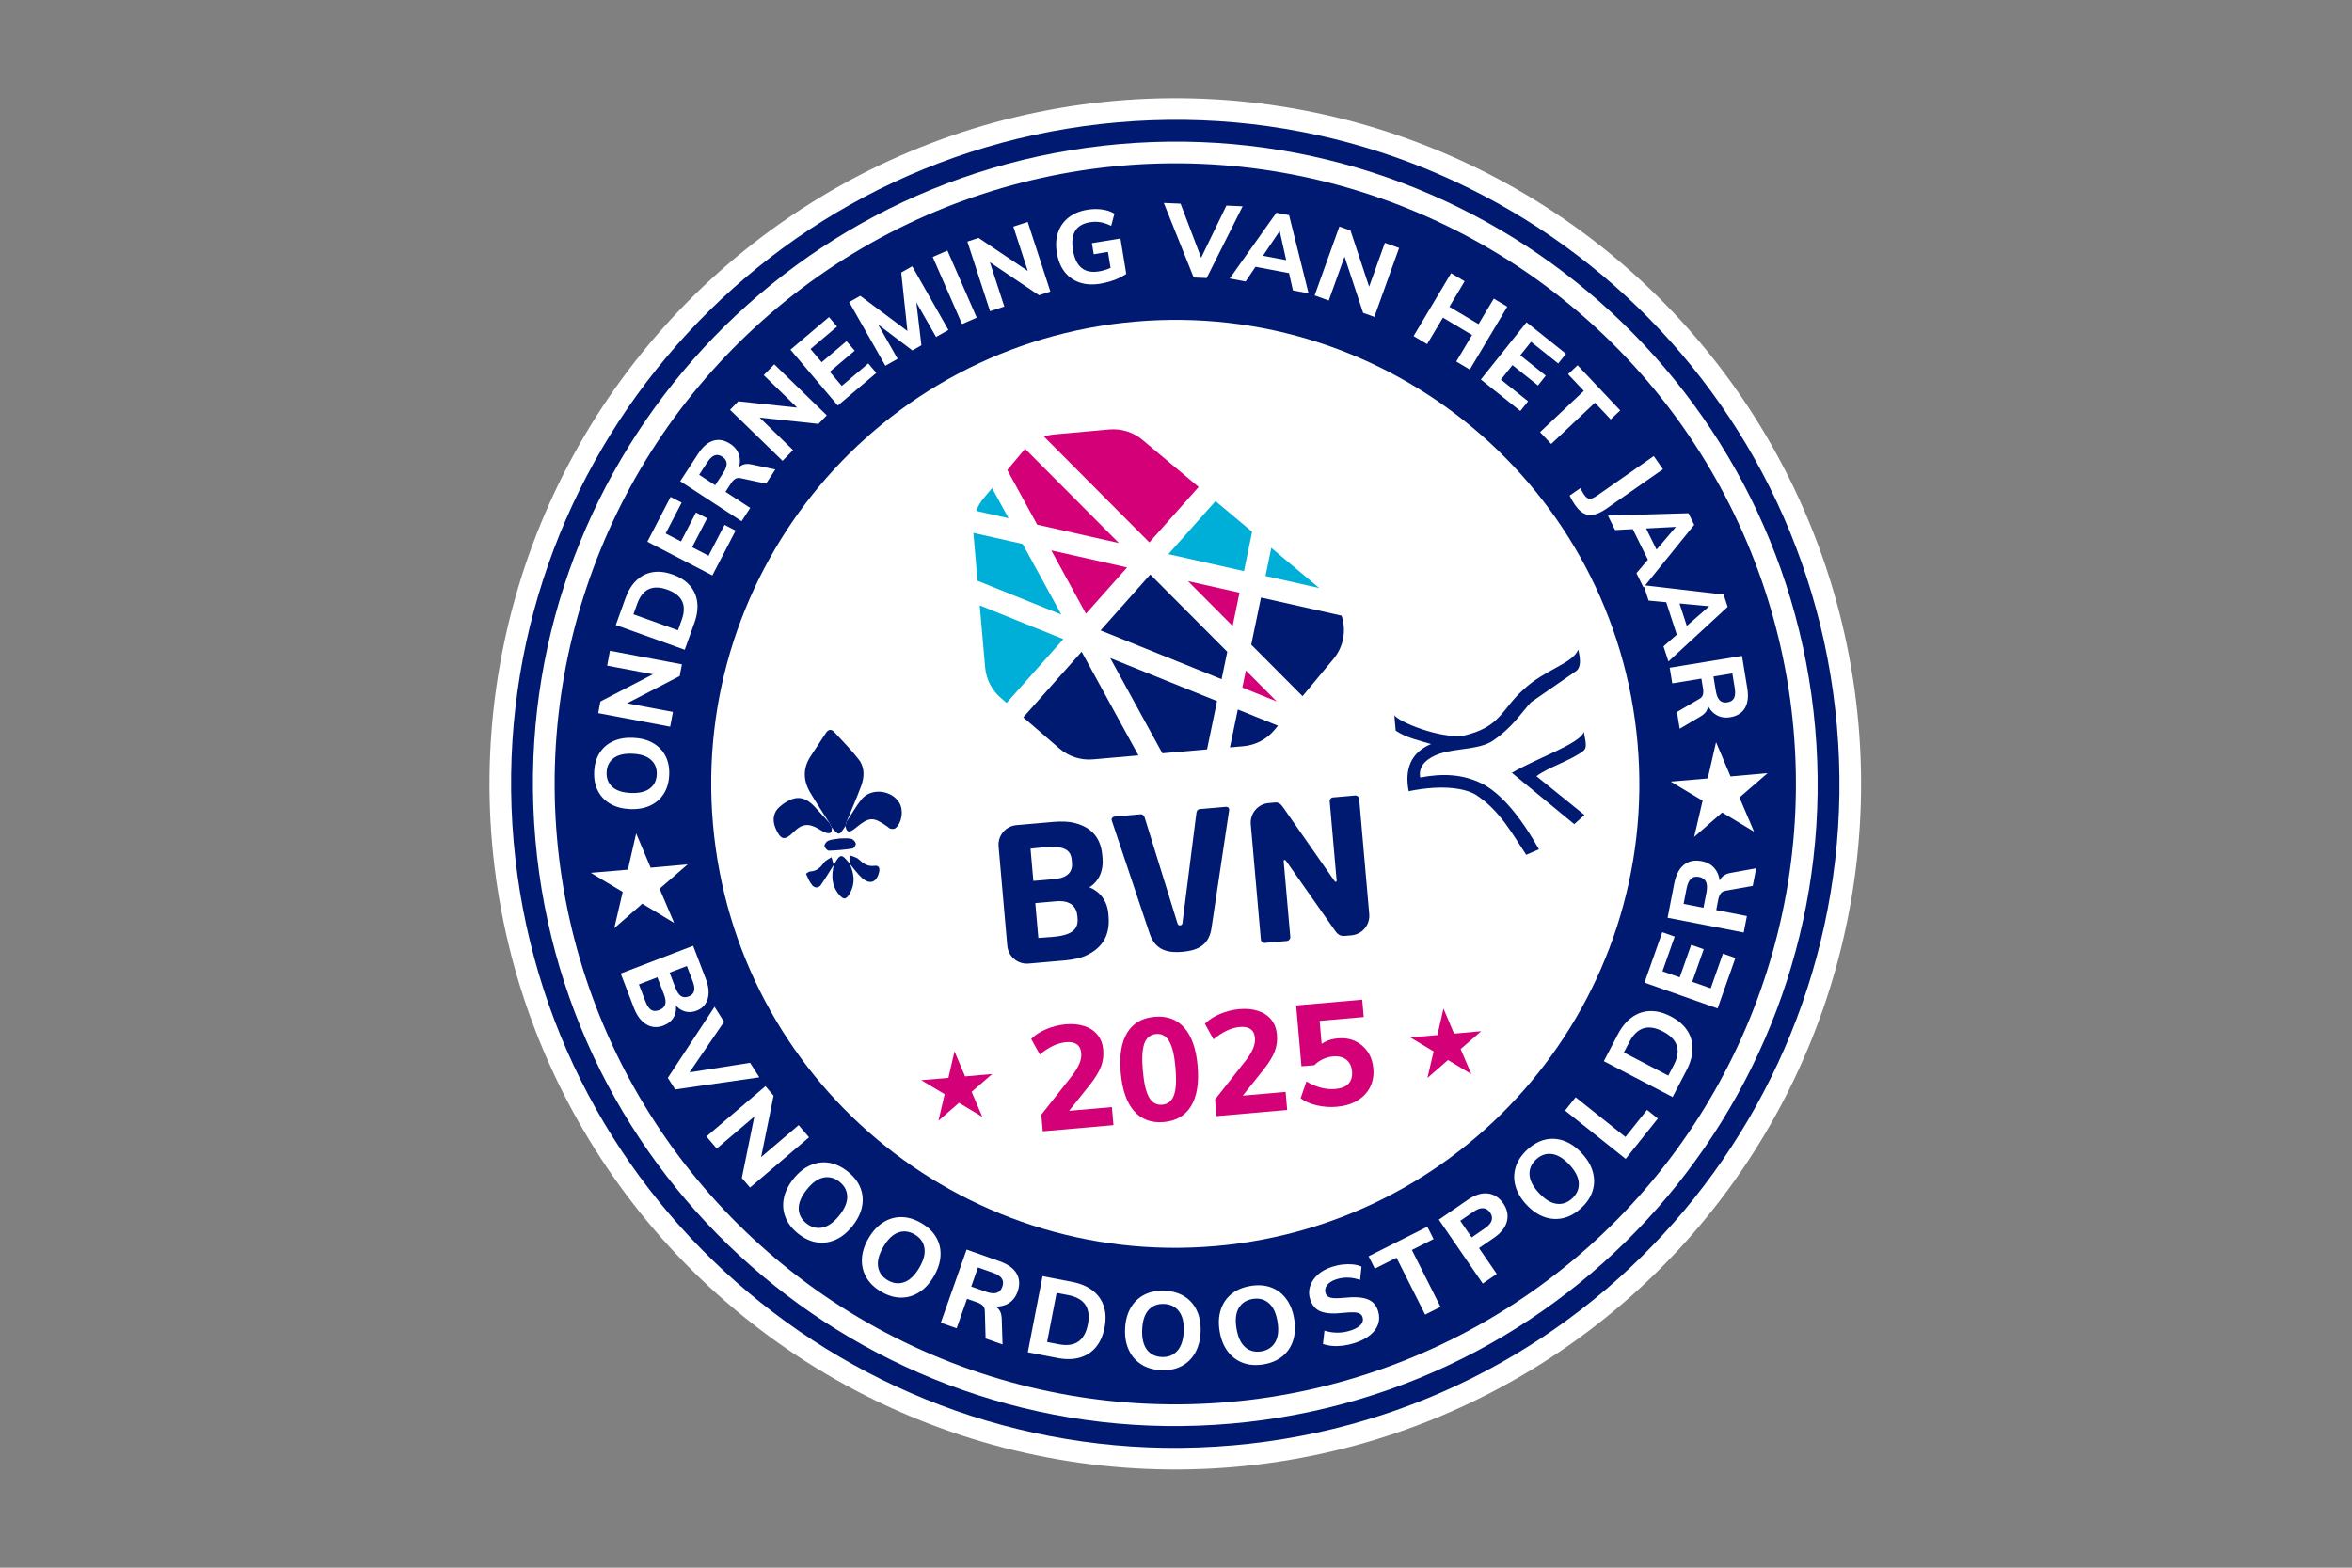
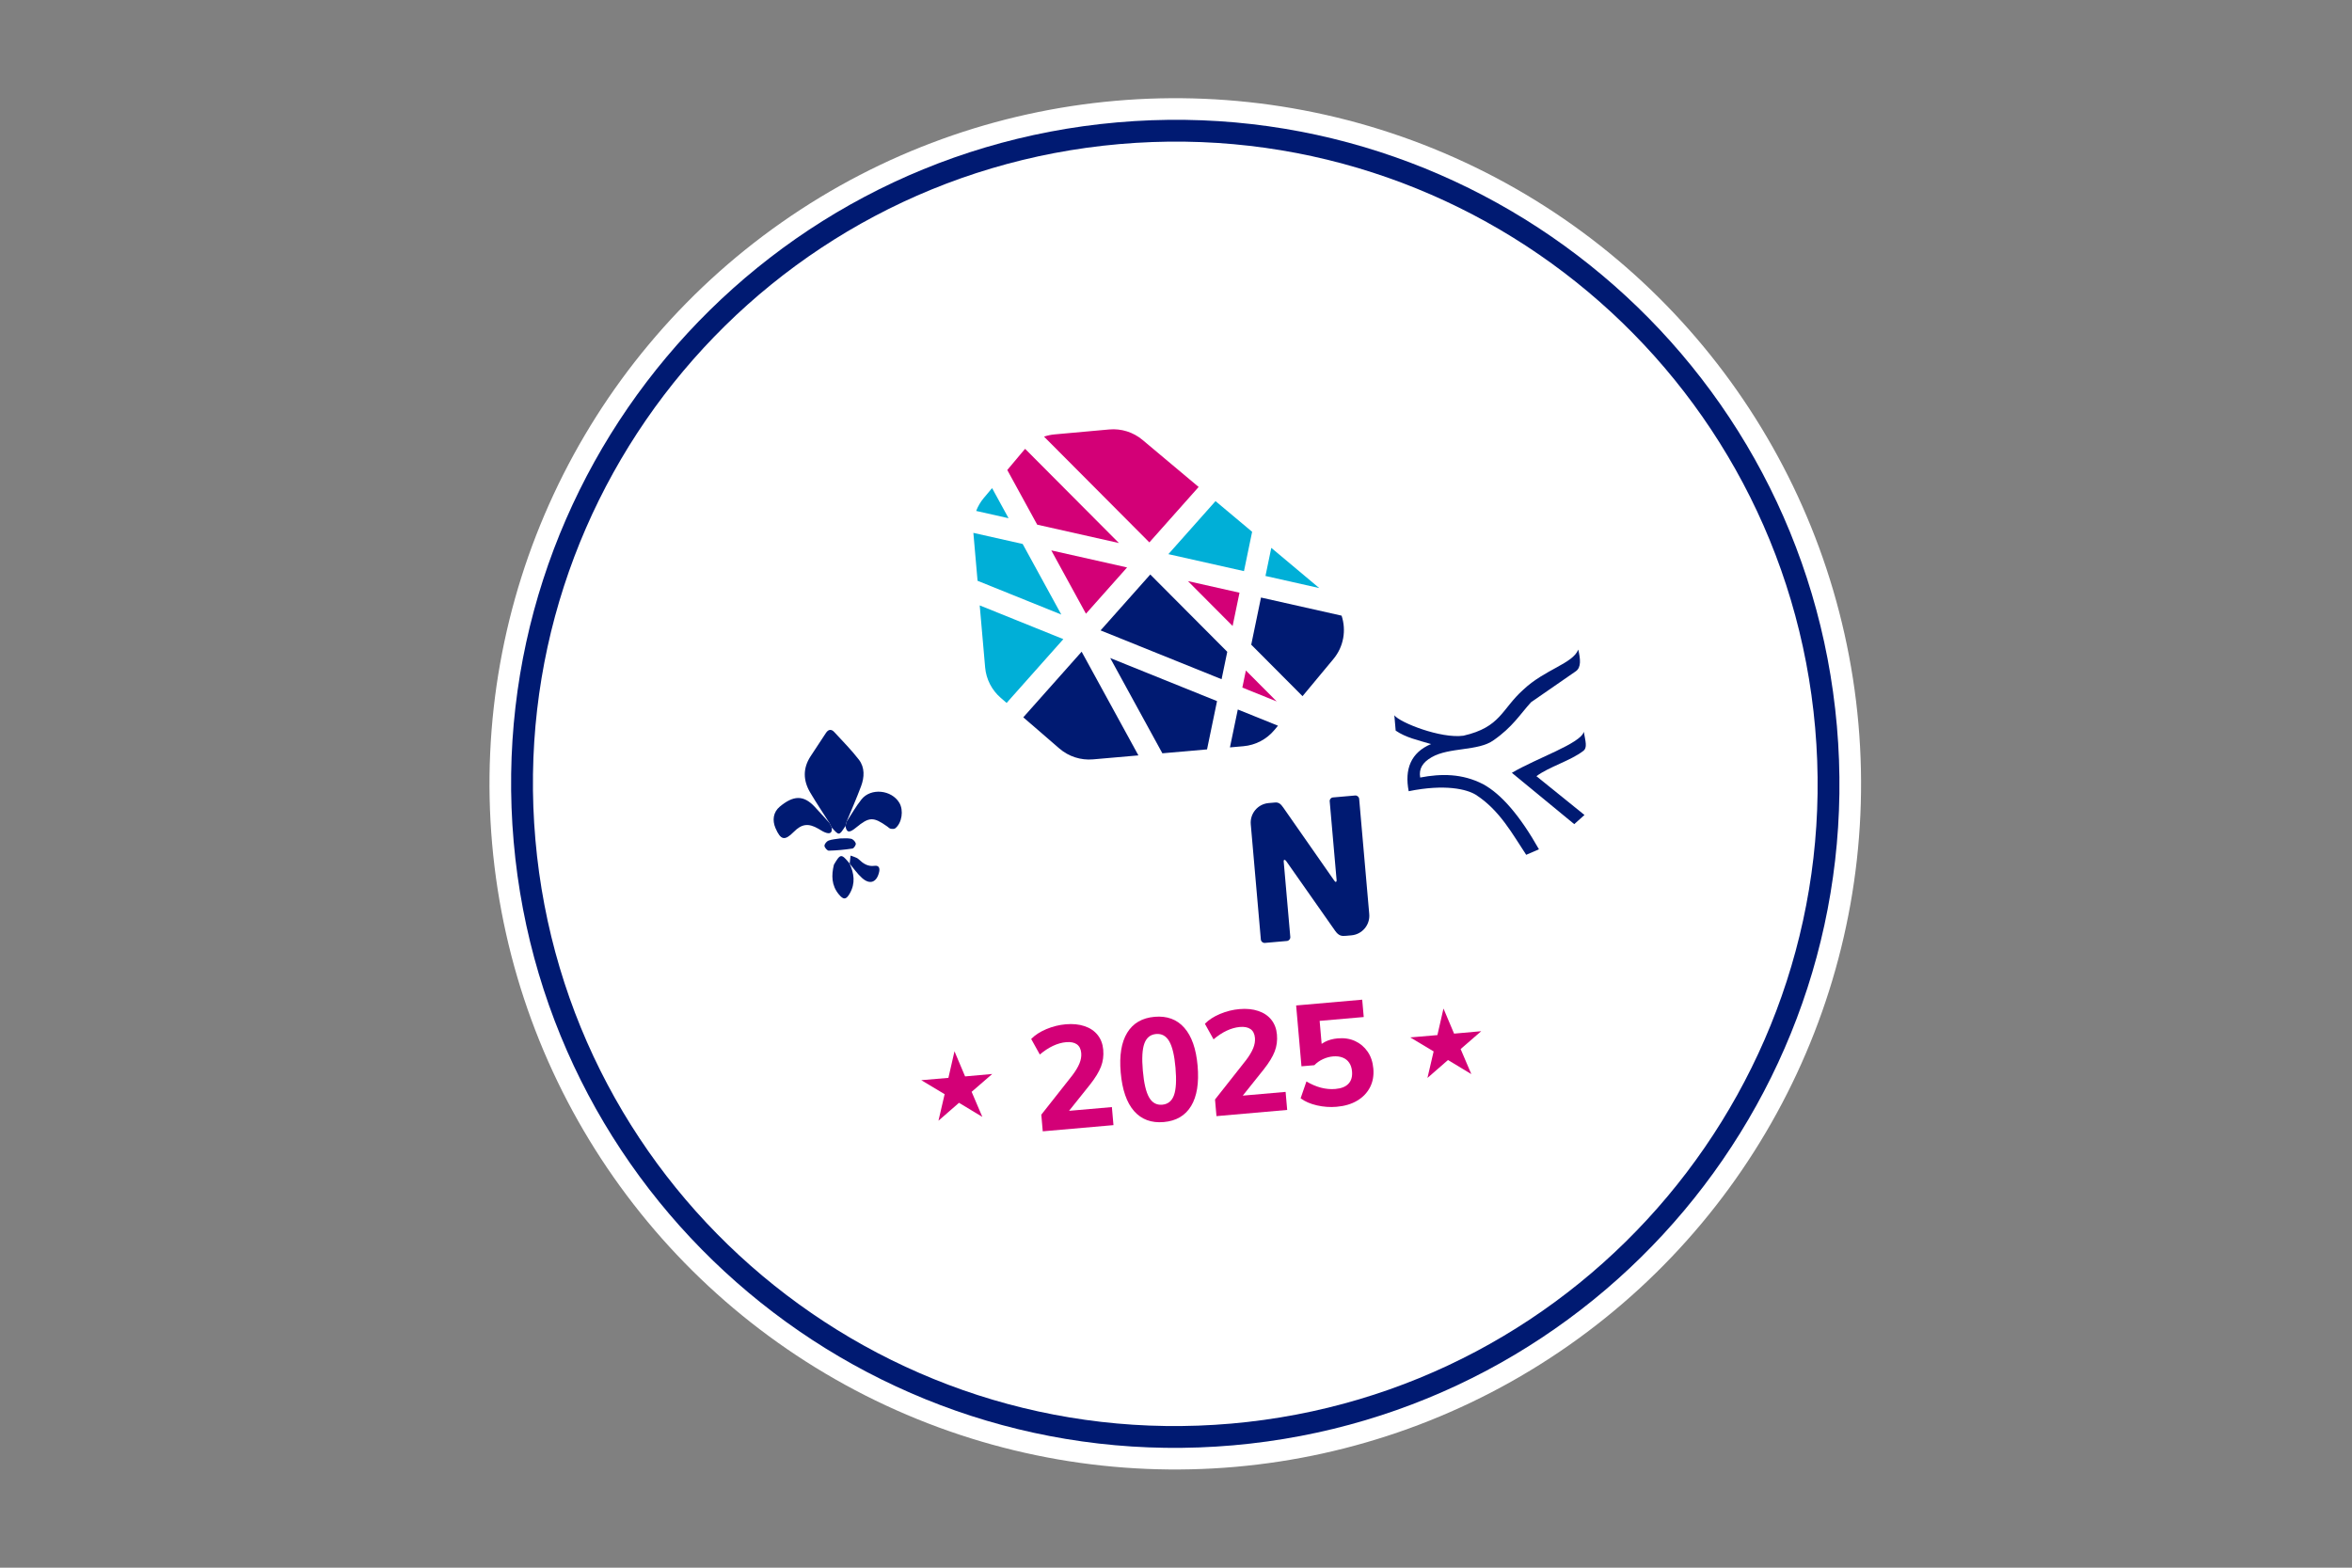
<svg xmlns="http://www.w3.org/2000/svg" xml:space="preserve" width="600px" height="400px" version="1.1" style="shape-rendering:geometricPrecision; text-rendering:geometricPrecision; image-rendering:optimizeQuality; fill-rule:evenodd; clip-rule:evenodd" viewBox="0 0 600 400">
  <rect x="0" y="0" width="600" height="400" fill="#808080" stroke="none" />
  <defs>
    <style type="text/css">
   
    .fil0 {fill:none;fill-rule:nonzero}
    .fil2 {fill:#001A72;fill-rule:nonzero}
    .fil5 {fill:#00AFD7;fill-rule:nonzero}
    .fil4 {fill:#D30077;fill-rule:nonzero}
    .fil1 {fill:white;fill-rule:nonzero}
    .fil3 {fill:white;fill-rule:nonzero}
   
  </style>
  </defs>
  <g id="Laag_x0020_1">
    <rect class="fil0" width="600" height="400" />
    <g id="_1675861048576">
      <g>
        <circle class="fil1" transform="matrix(1.537 -0.135 0.135 1.537 299.817 200)" r="113.386" />
        <path class="fil2" d="M285.051 31.222c93.213,-8.155 175.389,60.798 183.544,154.012 8.155,93.214 -60.798,175.389 -154.012,183.545 -93.214,8.155 -175.389,-60.799 -183.545,-154.013 -8.155,-93.213 60.799,-175.389 154.013,-183.544z" />
        <path class="fil3" d="M285.536 36.766c90.151,-7.887 169.627,58.802 177.515,148.953 7.887,90.152 -58.801,169.627 -148.953,177.515 -90.152,7.887 -169.627,-58.801 -177.515,-148.953 -7.887,-90.151 58.801,-169.627 148.953,-177.515z" />
-         <circle class="fil2" transform="matrix(1.391 -0.122 0.122 1.391 299.817 200)" r="113.386" />
        <path class="fil3" d="M289.499 82.069c65.132,-5.699 122.551,42.482 128.249,107.613 5.699,65.132 -42.482,122.551 -107.613,128.249 -65.132,5.699 -122.551,-42.481 -128.249,-107.613 -5.699,-65.132 42.481,-122.551 107.613,-128.249z" />
        <path class="fil4" d="M266.009 288.66l-0.37 -4.241 7.932 -10.062c0.821,-1.087 1.42,-2.087 1.797,-3.001 0.376,-0.913 0.531,-1.796 0.457,-2.66 -0.093,-1.031 -0.47,-1.778 -1.124,-2.241 -0.66,-0.463 -1.568,-0.642 -2.729,-0.543 -1.105,0.099 -2.222,0.414 -3.352,0.944 -1.129,0.531 -2.253,1.272 -3.358,2.21l-2.204 -3.969c0.976,-1.006 2.266,-1.84 3.865,-2.513 1.605,-0.672 3.253,-1.086 4.951,-1.234 1.796,-0.155 3.395,0 4.796,0.475 1.408,0.469 2.519,1.223 3.34,2.253 0.821,1.031 1.296,2.284 1.426,3.76 0.136,1.549 -0.055,2.988 -0.574,4.321 -0.512,1.333 -1.438,2.852 -2.778,4.556l-6.834 8.55 -0.883 -1.63 13.279 -1.16 0.401 4.605 -18.038 1.58z" />
        <path id="_1" class="fil4" d="M296.883 286.294c-3.173,0.278 -5.698,-0.66 -7.587,-2.809 -1.882,-2.154 -3.019,-5.432 -3.401,-9.834 -0.383,-4.327 0.173,-7.704 1.654,-10.142 1.488,-2.433 3.816,-3.79 6.989,-4.069 3.167,-0.277 5.697,0.655 7.58,2.797 1.883,2.136 3.019,5.371 3.396,9.698 0.382,4.377 -0.167,7.797 -1.649,10.254 -1.481,2.457 -3.809,3.827 -6.982,4.105zm-0.389 -4.426c1.451,-0.13 2.451,-0.932 2.988,-2.42 0.537,-1.481 0.667,-3.821 0.389,-7.019 -0.271,-3.124 -0.802,-5.364 -1.592,-6.735 -0.79,-1.37 -1.908,-1.988 -3.359,-1.864 -1.45,0.129 -2.444,0.932 -2.988,2.42 -0.537,1.481 -0.672,3.784 -0.395,6.908 0.278,3.197 0.809,5.481 1.599,6.846 0.79,1.37 1.908,1.994 3.358,1.864z" />
        <path id="_2" class="fil4" d="M310.324 284.783l-0.37 -4.241 7.932 -10.062c0.822,-1.087 1.42,-2.087 1.797,-3 0.376,-0.914 0.531,-1.797 0.457,-2.661 -0.093,-1.031 -0.47,-1.778 -1.124,-2.241 -0.66,-0.463 -1.568,-0.642 -2.728,-0.543 -1.105,0.099 -2.222,0.414 -3.352,0.944 -1.13,0.531 -2.254,1.272 -3.359,2.21l-2.204 -3.969c0.976,-1.007 2.266,-1.84 3.865,-2.513 1.605,-0.673 3.253,-1.086 4.951,-1.234 1.796,-0.155 3.395,0 4.796,0.475 1.408,0.469 2.519,1.222 3.34,2.253 0.821,1.031 1.297,2.284 1.426,3.76 0.136,1.549 -0.055,2.988 -0.574,4.321 -0.512,1.333 -1.438,2.852 -2.778,4.556l-6.834 8.55 -0.882 -1.63 13.278 -1.16 0.402 4.605 -18.039 1.58z" />
        <path id="_3" class="fil4" d="M340.976 282.399c-1.673,0.148 -3.352,0.024 -5.031,-0.358 -1.679,-0.389 -3.068,-0.988 -4.155,-1.809l1.482 -4.297c1.228,0.735 2.469,1.266 3.71,1.593 1.241,0.321 2.463,0.432 3.667,0.327 1.525,-0.13 2.649,-0.58 3.358,-1.352 0.716,-0.765 1.013,-1.815 0.896,-3.142 -0.074,-0.889 -0.322,-1.63 -0.735,-2.222 -0.408,-0.599 -0.969,-1.031 -1.673,-1.303 -0.704,-0.272 -1.525,-0.371 -2.457,-0.29 -0.84,0.074 -1.679,0.302 -2.525,0.685 -0.846,0.383 -1.586,0.902 -2.222,1.556l-3.284 0.284 -1.359 -15.526 16.853 -1.476 0.389 4.427 -11.247 0.981 0.654 7.526 -1.759 -0.143c0.697,-0.851 1.512,-1.524 2.444,-2.018 0.939,-0.488 2.031,-0.79 3.284,-0.901 1.649,-0.142 3.124,0.086 4.433,0.691 1.302,0.605 2.364,1.506 3.185,2.698 0.827,1.191 1.309,2.636 1.457,4.327 0.154,1.772 -0.124,3.358 -0.846,4.76 -0.722,1.401 -1.802,2.537 -3.253,3.407 -1.444,0.871 -3.204,1.396 -5.266,1.575z" />
        <path class="fil3" d="M158.348 248.394l18.471 -7.073 3.259 8.509c0.728,1.902 0.88,3.579 0.454,5.031 -0.426,1.453 -1.382,2.463 -2.869,3.033 -1.021,0.39 -2.017,0.444 -2.987,0.161 -0.971,-0.282 -1.799,-0.877 -2.484,-1.785l0.208 -0.079c0.181,1.299 -0.004,2.425 -0.55,3.378 -0.548,0.954 -1.418,1.658 -2.611,2.116 -1.556,0.595 -3.01,0.493 -4.358,-0.31 -1.348,-0.802 -2.406,-2.207 -3.175,-4.212l-3.358 -8.769zm4.633 2.777l1.66 4.332c0.417,1.09 0.901,1.811 1.454,2.166 0.551,0.353 1.242,0.371 2.073,0.054 0.813,-0.312 1.319,-0.789 1.519,-1.431 0.201,-0.642 0.092,-1.507 -0.325,-2.597l-1.659 -4.332 -4.722 1.808zm7.835 -3.001l1.48 3.866c0.404,1.055 0.882,1.759 1.434,2.113 0.552,0.354 1.2,0.389 1.944,0.104 0.76,-0.291 1.222,-0.756 1.385,-1.393 0.162,-0.638 0.045,-1.475 -0.352,-2.513l-1.48 -3.865 -4.411 1.688zm-0.452 26.85l11.921 -18.128 2.427 3.823 -9.723 14.231 -0.684 -1.079 17.046 -2.691 2.352 3.706 -21.463 3.093 -1.876 -2.955zm9.85 14.951l15.053 -12.831 2.072 2.431 -3.44 16.949 -0.923 -0.271 10.761 -9.172 2.648 3.107 -15.052 12.831 -2.091 -2.453 3.433 -16.87 0.931 0.193 -10.761 9.172 -2.631 -3.086zm23.405 24.805c-1.549,-1.236 -2.628,-2.629 -3.238,-4.182 -0.61,-1.551 -0.75,-3.167 -0.419,-4.845 0.332,-1.678 1.143,-3.328 2.436,-4.95 1.282,-1.607 2.704,-2.759 4.266,-3.456 1.562,-0.697 3.165,-0.917 4.808,-0.661 1.643,0.255 3.239,1.001 4.789,2.237 1.55,1.235 2.629,2.622 3.237,4.161 0.608,1.539 0.744,3.145 0.405,4.817 -0.338,1.672 -1.148,3.312 -2.429,4.92 -1.294,1.622 -2.717,2.784 -4.272,3.487 -1.555,0.702 -3.154,0.932 -4.795,0.689 -1.642,-0.243 -3.238,-0.982 -4.788,-2.217zm2.096 -2.629c1.274,1.016 2.646,1.369 4.113,1.058 1.467,-0.31 2.894,-1.334 4.279,-3.072 1.385,-1.738 2.059,-3.35 2.023,-4.835 -0.035,-1.485 -0.69,-2.735 -1.964,-3.751 -1.289,-1.028 -2.658,-1.39 -4.106,-1.089 -1.449,0.302 -2.866,1.322 -4.251,3.06 -1.397,1.752 -2.084,3.372 -2.061,4.858 0.022,1.487 0.678,2.743 1.967,3.771zm19.07 17.424c-1.709,-1.002 -2.976,-2.228 -3.801,-3.678 -0.824,-1.449 -1.192,-3.028 -1.104,-4.737 0.09,-1.707 0.659,-3.456 1.707,-5.245 1.04,-1.774 2.284,-3.116 3.731,-4.029 1.447,-0.912 3.001,-1.358 4.665,-1.339 1.663,0.02 3.349,0.531 5.058,1.533 1.71,1.002 2.975,2.221 3.797,3.659 0.821,1.436 1.183,3.007 1.086,4.71 -0.097,1.703 -0.665,3.442 -1.705,5.215 -1.049,1.79 -2.293,3.143 -3.732,4.06 -1.439,0.916 -2.988,1.372 -4.647,1.364 -1.66,-0.006 -3.345,-0.511 -5.055,-1.513zm1.7 -2.9c1.407,0.824 2.814,0.978 4.222,0.462 1.407,-0.517 2.674,-1.733 3.798,-3.651 1.124,-1.917 1.562,-3.608 1.315,-5.072 -0.246,-1.466 -1.073,-2.61 -2.479,-3.434 -1.422,-0.833 -2.828,-0.998 -4.219,-0.493 -1.391,0.505 -2.648,1.716 -3.772,3.633 -1.133,1.934 -1.583,3.634 -1.349,5.102 0.234,1.468 1.063,2.619 2.484,3.453zm13.517 10.815l6.581 -18.653 8.304 2.93c2.183,0.77 3.666,1.828 4.448,3.175 0.782,1.346 0.865,2.892 0.249,4.638 -0.585,1.66 -1.631,2.788 -3.139,3.386 -1.506,0.597 -3.29,0.532 -5.351,-0.195l2.305 0.313c0.646,0.228 1.159,0.625 1.538,1.191 0.38,0.566 0.58,1.294 0.6,2.185l0.21 6.584 -4.322 -1.524 -0.194 -7.051c-0.013,-0.574 -0.197,-1.026 -0.552,-1.358 -0.354,-0.331 -0.802,-0.592 -1.344,-0.783l-2.646 -0.934 -2.652 7.519 -4.035 -1.423zm7.761 -9.222l3.694 1.303c1.17,0.413 2.096,0.513 2.78,0.303 0.683,-0.211 1.169,-0.726 1.459,-1.548 0.295,-0.838 0.246,-1.547 -0.148,-2.128 -0.394,-0.581 -1.185,-1.08 -2.372,-1.5l-3.694 -1.303 -1.719 4.873zm14.431 16.766l3.758 -19.419 7.528 1.457c2.128,0.412 3.876,1.147 5.246,2.204 1.371,1.057 2.321,2.388 2.85,3.989 0.529,1.603 0.597,3.422 0.203,5.458 -0.398,2.055 -1.137,3.728 -2.216,5.018 -1.08,1.291 -2.454,2.176 -4.122,2.655 -1.667,0.478 -3.574,0.51 -5.72,0.095l-7.527 -1.457zm4.92 -2.613l2.972 0.576c2.074,0.4 3.729,0.179 4.968,-0.666 1.239,-0.845 2.062,-2.322 2.47,-4.431 0.806,-4.164 -0.863,-6.647 -5.009,-7.449l-2.973 -0.575 -2.428 12.545zm29.131 7.184c-1.98,-0.084 -3.673,-0.572 -5.082,-1.465 -1.408,-0.894 -2.474,-2.116 -3.196,-3.667 -0.722,-1.55 -1.04,-3.361 -0.953,-5.433 0.086,-2.054 0.555,-3.823 1.405,-5.307 0.85,-1.484 2.015,-2.608 3.492,-3.371 1.479,-0.762 3.207,-1.102 5.187,-1.019 1.98,0.083 3.67,0.567 5.069,1.451 1.399,0.884 2.455,2.101 3.169,3.651 0.713,1.549 1.026,3.351 0.94,5.405 -0.087,2.073 -0.551,3.851 -1.392,5.335 -0.842,1.486 -1.997,2.614 -3.466,3.386 -1.468,0.772 -3.193,1.117 -5.173,1.034zm0.141 -3.359c1.629,0.069 2.944,-0.455 3.945,-1.572 1.002,-1.116 1.55,-2.784 1.643,-5.005 0.093,-2.22 -0.313,-3.919 -1.218,-5.098 -0.905,-1.177 -2.171,-1.801 -3.799,-1.869 -1.647,-0.069 -2.966,0.445 -3.958,1.543 -0.992,1.098 -1.534,2.758 -1.627,4.978 -0.094,2.239 0.306,3.952 1.201,5.139 0.896,1.187 2.166,1.815 3.813,1.884zm25.929 1.875c-1.956,0.322 -3.713,0.188 -5.274,-0.399 -1.561,-0.588 -2.853,-1.567 -3.876,-2.939 -1.023,-1.37 -1.703,-3.078 -2.04,-5.125 -0.333,-2.029 -0.235,-3.856 0.295,-5.482 0.53,-1.626 1.441,-2.963 2.733,-4.011 1.292,-1.048 2.914,-1.733 4.87,-2.054 1.955,-0.322 3.708,-0.193 5.258,0.388 1.55,0.58 2.832,1.556 3.846,2.928 1.014,1.372 1.688,3.073 2.022,5.101 0.336,2.047 0.244,3.883 -0.277,5.507 -0.521,1.626 -1.422,2.965 -2.702,4.02 -1.282,1.056 -2.9,1.745 -4.855,2.066zm-0.546 -3.317c1.608,-0.265 2.789,-1.046 3.542,-2.342 0.753,-1.297 0.95,-3.042 0.589,-5.235 -0.361,-2.193 -1.104,-3.774 -2.23,-4.743 -1.126,-0.969 -2.493,-1.321 -4.101,-1.057 -1.627,0.268 -2.814,1.041 -3.561,2.318 -0.747,1.277 -0.94,3.011 -0.579,5.204 0.364,2.212 1.105,3.807 2.223,4.787 1.118,0.98 2.491,1.335 4.117,1.068zm23.823 -2.122c-0.951,0.308 -1.908,0.526 -2.869,0.654 -0.961,0.127 -1.892,0.157 -2.79,0.088 -0.898,-0.068 -1.713,-0.237 -2.443,-0.506l0.387 -3.397c1.145,0.349 2.271,0.518 3.378,0.509 1.107,-0.009 2.215,-0.194 3.325,-0.554 1.197,-0.39 2.055,-0.882 2.572,-1.478 0.517,-0.596 0.664,-1.239 0.44,-1.926 -0.131,-0.404 -0.374,-0.705 -0.73,-0.901 -0.356,-0.196 -0.859,-0.305 -1.509,-0.328 -0.65,-0.022 -1.494,0.018 -2.531,0.122 -1.295,0.148 -2.429,0.195 -3.401,0.14 -0.972,-0.054 -1.798,-0.214 -2.478,-0.479 -0.68,-0.266 -1.239,-0.654 -1.678,-1.164 -0.438,-0.51 -0.783,-1.153 -1.035,-1.928 -0.36,-1.11 -0.372,-2.211 -0.036,-3.303 0.336,-1.093 0.981,-2.076 1.933,-2.95 0.952,-0.875 2.177,-1.555 3.675,-2.041 0.898,-0.292 1.803,-0.489 2.714,-0.59 0.912,-0.101 1.78,-0.111 2.606,-0.028 0.824,0.082 1.558,0.272 2.2,0.57l-0.36 3.388c-1.057,-0.377 -2.095,-0.575 -3.113,-0.594 -1.019,-0.02 -2.005,0.125 -2.956,0.434 -1.074,0.348 -1.858,0.842 -2.352,1.48 -0.494,0.637 -0.621,1.325 -0.38,2.065 0.131,0.406 0.366,0.709 0.704,0.911 0.338,0.201 0.829,0.32 1.473,0.354 0.644,0.034 1.506,0.002 2.584,-0.095 1.26,-0.137 2.376,-0.178 3.348,-0.124 0.971,0.055 1.805,0.208 2.5,0.459 0.695,0.251 1.267,0.62 1.718,1.106 0.449,0.487 0.795,1.1 1.036,1.84 0.383,1.18 0.405,2.297 0.066,3.352 -0.339,1.055 -1.014,2.004 -2.025,2.848 -1.01,0.845 -2.335,1.534 -3.973,2.066zm17.966 -7.253l-7.301 -14.518 -5.535 2.783 -1.585 -3.151 14.99 -7.539 1.585 3.151 -5.534 2.784 7.302 14.518 -3.922 1.972zm14.698 -7.924l-11.203 -16.301 7.395 -5.082c1.832,-1.259 3.538,-1.791 5.121,-1.598 1.582,0.193 2.887,1.038 3.915,2.534 1.018,1.48 1.328,3.003 0.932,4.568 -0.397,1.564 -1.496,2.965 -3.297,4.203l-3.823 2.627 4.532 6.594 -3.572 2.455zm-2.832 -11.773l3.365 -2.313c0.946,-0.65 1.522,-1.316 1.729,-1.997 0.206,-0.681 0.078,-1.357 -0.383,-2.029 -0.472,-0.686 -1.059,-1.058 -1.762,-1.115 -0.701,-0.057 -1.533,0.245 -2.495,0.906l-3.365 2.313 2.911 4.235zm27.971 -7.514c-1.45,1.35 -2.987,2.213 -4.612,2.587 -1.625,0.375 -3.243,0.275 -4.855,-0.3 -1.61,-0.575 -3.123,-1.621 -4.537,-3.139 -1.401,-1.505 -2.331,-3.081 -2.79,-4.728 -0.458,-1.648 -0.44,-3.266 0.056,-4.854 0.495,-1.587 1.467,-3.056 2.917,-4.407 1.451,-1.35 2.981,-2.213 4.594,-2.588 1.612,-0.375 3.22,-0.272 4.824,0.309 1.604,0.582 3.106,1.624 4.507,3.128 1.414,1.519 2.354,3.098 2.82,4.739 0.466,1.642 0.458,3.257 -0.025,4.845 -0.482,1.588 -1.448,3.057 -2.899,4.408zm-2.291 -2.46c1.193,-1.111 1.744,-2.415 1.653,-3.911 -0.091,-1.498 -0.893,-3.06 -2.408,-4.686 -1.515,-1.626 -3.01,-2.531 -4.484,-2.714 -1.474,-0.184 -2.807,0.28 -4,1.39 -1.206,1.124 -1.766,2.424 -1.681,3.901 0.085,1.478 0.885,3.029 2.4,4.655 1.527,1.641 3.027,2.558 4.501,2.755 1.473,0.197 2.813,-0.267 4.019,-1.39zm13.608 -10.067l-15.466 -12.329 2.701 -3.389 12.708 10.13 5.506 -6.908 2.759 2.2 -8.208 10.296zm11.97 -15.783l-17.539 -9.142 3.544 -6.799c1.001,-1.921 2.203,-3.388 3.608,-4.399 1.405,-1.012 2.951,-1.543 4.637,-1.593 1.687,-0.05 3.449,0.403 5.289,1.362 1.855,0.967 3.248,2.153 4.177,3.556 0.929,1.403 1.385,2.972 1.368,4.707 -0.017,1.735 -0.53,3.572 -1.54,5.509l-3.544 6.799zm-1.101 -5.46l1.4 -2.685c0.976,-1.873 1.235,-3.523 0.779,-4.951 -0.457,-1.428 -1.637,-2.639 -3.542,-3.632 -3.761,-1.96 -6.617,-1.068 -8.569,2.676l-1.399 2.685 11.331 5.907zm12.583 -17.149l-18.652 -6.58 4.537 -12.863 3.169 1.118 -3.123 8.855 4.402 1.552 2.929 -8.304 3.195 1.127 -2.929 8.305 4.716 1.663 3.123 -8.854 3.17 1.118 -4.537 12.863zm6.662 -19.368l-19.419 -3.76 1.675 -8.645c0.44,-2.273 1.268,-3.895 2.485,-4.867 1.216,-0.971 2.732,-1.281 4.551,-0.93 1.727,0.335 2.998,1.203 3.81,2.606 0.813,1.402 1.012,3.176 0.597,5.321l-0.031 -2.326c0.13,-0.672 0.448,-1.238 0.952,-1.696 0.503,-0.459 1.194,-0.764 2.072,-0.915l6.482 -1.178 -0.872 4.499 -6.944 1.231c-0.566,0.098 -0.986,0.346 -1.262,0.745 -0.275,0.4 -0.468,0.882 -0.577,1.446l-0.533 2.754 7.827 1.516 -0.813 4.199zm-10.265 -6.316l0.745 -3.846c0.235,-1.218 0.199,-2.15 -0.111,-2.794 -0.308,-0.645 -0.89,-1.049 -1.745,-1.215 -0.872,-0.169 -1.567,-0.015 -2.083,0.46 -0.517,0.475 -0.894,1.331 -1.134,2.567l-0.745 3.846 5.073 0.982z" />
-         <polygon class="fil3" points="162.285,212.647 165.976,221.39 175.429,220.544 168.254,226.757 171.979,235.485 163.854,230.582 156.703,236.822 158.856,227.579 150.712,222.707 160.168,221.898 " />
        <polygon class="fil4" points="243.492,268.242 246.197,274.648 253.122,274.028 247.866,278.58 250.595,284.975 244.642,281.383 239.403,285.954 240.98,279.182 235.014,275.613 241.941,275.02 " />
        <polygon class="fil4" points="368.235,257.329 370.94,263.734 377.865,263.115 372.609,267.666 375.338,274.061 369.385,270.469 364.146,275.04 365.723,268.268 359.756,264.699 366.684,264.107 " />
        <polygon class="fil3" points="437.768,189.366 441.46,198.109 450.913,197.263 443.738,203.476 447.463,212.204 439.338,207.301 432.187,213.541 434.34,204.298 426.195,199.426 435.651,198.617 " />
        <g>
          <g>
            <polygon class="fil5" points="260.882,138.793 248.309,135.966 249.378,148.189 270.742,156.807 " />
            <path class="fil4" d="M264.592 133.868l20.848 4.687 -23.923 -24.023c-0.123,0.134 -0.254,0.261 -0.372,0.402l-4.186 4.989 7.633 13.945z" />
            <polygon class="fil4" points="287.523,144.783 268.186,140.435 277.028,156.589 " />
            <path class="fil5" d="M257.288 132.226l-4.206 -7.684 -2.144 2.556c-0.826,0.984 -1.462,2.093 -1.917,3.269l8.267 1.859z" />
            <polygon class="fil2" points="296.524,192.207 307.918,191.211 310.47,178.892 283.219,167.899 " />
            <path class="fil5" d="M249.927 154.469l1.384 15.82c0.263,3.002 1.685,5.783 3.965,7.754l1.516 1.31 14.47 -16.277 -21.335 -8.607z" />
            <polygon class="fil2" points="293.438,146.586 280.76,160.848 311.629,173.301 313.077,166.309 " />
            <path class="fil4" d="M293.205 138.391l12.571 -14.141 -14.327 -12.011c-2.362,-1.98 -5.415,-2.937 -8.484,-2.66l-13.989 1.264c-0.907,0.082 -1.789,0.282 -2.638,0.567l26.867 26.981z" />
            <path class="fil2" d="M315.766 181.029l-2.004 9.67 3.442 -0.301c3.08,-0.269 5.924,-1.758 7.899,-4.136l0.913 -1.098 -10.25 -4.135z" />
            <path class="fil2" d="M321.684 152.463l-2.492 12.025 13.086 13.141 7.891 -9.495c2.651,-3.19 3.288,-7.379 2.074,-11.048l-20.559 -4.623z" />
            <path class="fil2" d="M275.929 166.283l-14.885 16.744 9.201 7.953c2.368,2.047 5.465,3.048 8.584,2.775l11.583 -1.013 -14.483 -26.459z" />
            <polygon class="fil4" points="317.827,171.079 316.924,175.437 325.687,178.972 " />
            <polygon class="fil4" points="316.201,151.231 303.046,148.273 314.442,159.718 " />
            <polygon class="fil5" points="310.083,127.861 298.055,141.392 317.341,145.727 319.42,135.689 " />
            <polygon class="fil5" points="324.31,139.788 322.824,146.96 336.544,150.045 " />
          </g>
        </g>
        <g>
-           <path class="fil2" d="M313.542 206.793l-4.505 30.099c-0.694,4.66 -4.103,5.677 -7.384,5.964 -3.28,0.287 -6.861,-0.118 -8.354,-4.587l-9.664 -28.859c-0.008,-0.095 -0.06,-0.139 -0.068,-0.234 -0.038,-0.428 0.314,-0.794 0.789,-0.835l6.609 -0.579c0.476,-0.041 0.889,0.306 1.026,0.773l8.343 26.914c0.142,0.515 0.301,0.693 0.729,0.656 0.428,-0.038 0.554,-0.24 0.603,-0.772l3.543 -27.955c0.054,-0.483 0.353,-0.893 0.829,-0.934l6.656 -0.583c0.476,-0.041 0.834,0.215 0.875,0.69 0.004,0.048 -0.035,0.147 -0.027,0.242z" />
          <path class="fil2" d="M344.743 238.655l-1.523 0.134c-0.999,0.087 -1.728,-0.041 -2.601,-1.258l-12.48 -17.785c-0.215,-0.269 -0.319,-0.356 -0.462,-0.344 -0.142,0.013 -0.229,0.117 -0.204,0.402l1.685 19.256c0.046,0.523 -0.345,0.989 -0.868,1.035l-5.611 0.491c-0.523,0.045 -0.988,-0.345 -1.033,-0.868l-2.571 -29.387c-0.242,-2.756 1.797,-5.185 4.553,-5.426l1.619 -0.142c0.951,-0.083 1.468,0.351 2.126,1.299l12.982 18.604c0.216,0.268 0.272,0.359 0.415,0.347 0.094,-0.008 0.228,-0.116 0.199,-0.449l-1.759 -20.112c-0.044,-0.499 0.325,-0.939 0.824,-0.983l5.658 -0.495c0.523,-0.045 0.989,0.345 1.034,0.868l2.571 29.386c0.242,2.756 -1.797,5.186 -4.554,5.427z" />
-           <path class="fil2" d="M277.886 226.394c2.412,-1.457 3.653,-4.248 3.382,-7.339l-0.074 -0.856c-0.434,-4.957 -3.276,-7.451 -7.711,-8.364 -0.878,-0.154 -2.482,-0.326 -4.744,-0.128l-9.443 0.826c-2.756,0.241 -4.794,2.671 -4.553,5.427l-0.001 0 2.218 25.348 0.001 -0.001c0.241,2.755 2.669,4.792 5.423,4.554l9.342 -0.817c2.398,-0.211 3.993,-0.701 4.79,-1.004 4.143,-1.712 6.756,-4.823 6.28,-10.266l-0.063 -0.713c-0.287,-3.281 -2.219,-5.651 -4.847,-6.667zm-14.996 -9.851l0 0c0.662,-0.106 2.849,-0.297 3.61,-0.364 4.897,-0.428 6.665,0.614 6.894,3.23l0.062 0.713c0.179,2.045 -0.765,3.852 -4.521,4.18l-5.325 0.466 -0.72 -8.225zm11.996 17.731l0 0c0.233,2.663 -1.203,4.322 -6.1,4.75 -0.666,0.059 -3.143,0.228 -3.903,0.294l-0.778 -8.891 5.325 -0.466c3.804,-0.333 5.211,1.508 5.41,3.79l0.046 0.523z" />
        </g>
        <g>
          <path class="fil2" d="M215.68 210.795c-0.039,0.041 -0.086,0.077 -0.116,0.125 -1.514,2.329 -1.514,2.329 -3.395,0.221 -0.191,-0.386 -0.383,-0.772 -0.575,-1.157 -1.657,-2.609 -3.39,-5.173 -4.951,-7.838 -1.764,-3.012 -1.845,-6.102 0.095,-9.111 1.305,-2.024 2.635,-4.032 3.97,-6.036 0.605,-0.908 1.362,-1.039 2.119,-0.212 2.125,2.323 4.371,4.558 6.281,7.048 1.536,2.002 1.409,4.47 0.557,6.762 -1.137,3.056 -2.456,6.044 -3.698,9.061 -0.095,0.379 -0.191,0.758 -0.287,1.137z" />
          <path class="fil2" d="M215.68 210.795c0.096,-0.379 0.192,-0.758 0.287,-1.137 1.254,-1.902 2.377,-3.907 3.79,-5.682 2.393,-3.008 7.691,-2.464 9.669,0.873 1.135,1.912 0.66,5.133 -1.022,6.482 -0.268,0.214 -0.81,0.196 -1.194,0.122 -0.309,-0.059 -0.573,-0.361 -0.854,-0.56 -3.568,-2.531 -4.621,-2.495 -7.992,0.282 -1.706,1.406 -2.379,1.31 -2.684,-0.38z" />
          <path class="fil2" d="M211.594 209.984c0.192,0.385 0.384,0.771 0.575,1.157 0.215,1.538 -0.59,1.691 -1.744,1.23 -0.58,-0.231 -1.105,-0.599 -1.65,-0.914 -2.561,-1.477 -4.25,-1.257 -6.311,0.825 -2.286,2.308 -3.3,2.094 -4.63,-0.978 -0.87,-2.01 -0.576,-4.099 1.097,-5.491 3.43,-2.854 6.023,-3.018 8.868,0.004 1.287,1.368 2.531,2.777 3.795,4.167z" />
          <path class="fil2" d="M212.693 220.694c1.715,-2.937 1.909,-2.954 4.061,-0.342l-0.053 -0.054c1.203,2.547 1.554,5.09 0.073,7.674 -0.93,1.623 -1.581,1.676 -2.772,0.243 -1.907,-2.294 -1.93,-4.874 -1.269,-7.583l-0.04 0.062z" />
          <path class="fil2" d="M216.754 220.352c0.076,-0.682 0.153,-1.363 0.23,-2.045 0.692,0.296 1.533,0.436 2.046,0.921 1.176,1.11 2.337,1.931 4.086,1.687 1.047,-0.145 1.383,0.539 1.161,1.543 -0.59,2.667 -2.33,3.372 -4.352,1.579 -1.219,-1.08 -2.156,-2.478 -3.223,-3.736 -0.001,-0.003 0.052,0.051 0.052,0.051z" />
-           <path class="fil2" d="M212.733 220.632c-1.098,1.721 -2.151,3.474 -3.312,5.152 -0.62,0.896 -1.621,0.806 -2.224,0.089 -0.696,-0.828 -1.115,-1.894 -1.578,-2.892 -0.021,-0.045 0.695,-0.621 1.077,-0.632 1.7,-0.052 2.654,-1.075 3.581,-2.326 0.424,-0.573 1.217,-0.871 1.842,-1.294 0.191,0.657 0.381,1.315 0.572,1.969 0.002,-0.004 0.042,-0.066 0.042,-0.066z" />
          <path class="fil2" d="M214.302 213.93c0.891,0.009 1.888,-0.116 2.815,0.082 0.485,0.104 1.083,0.723 1.193,1.208 0.083,0.366 -0.478,1.23 -0.842,1.285 -1.998,0.303 -4.021,0.499 -6.041,0.546 -0.386,0.01 -1.095,-0.798 -1.104,-1.241 -0.01,-0.454 0.568,-1.156 1.044,-1.335 0.89,-0.335 1.892,-0.37 2.935,-0.545z" />
        </g>
        <path class="fil2" d="M402.621 165.742c-1.395,3.6 -8.51,5.038 -14.016,10.229 -5.574,4.974 -5.718,9.56 -15.29,11.747 -5.792,0.788 -16.236,-3.363 -17.617,-5.211 0.102,1.164 0.24,2.747 0.342,3.911 2.593,1.79 5.746,2.451 9.021,3.428 -5.156,2.162 -6.799,6.432 -5.699,12.034 9.306,-1.893 14.82,-0.5 17.099,0.895 6.161,3.962 9.422,10.148 12.876,15.332 1.085,-0.47 2.169,-0.94 3.253,-1.41 -4.826,-8.534 -9.578,-14.073 -14.255,-16.618 -5.32,-2.736 -10.675,-2.712 -16.043,-1.691 -0.382,-2.217 0.601,-3.85 2.923,-5.179 4.462,-2.594 11.918,-1.511 15.797,-4.336 4.862,-3.379 6.781,-6.642 9.561,-9.699 3.803,-2.63 7.605,-5.26 11.407,-7.89 1.463,-1.016 1.177,-3.196 0.641,-5.542z" />
        <path class="fil2" d="M404.034 186.718c-0.772,2.975 -12.025,6.726 -18.356,10.468l15.916 13.096 2.609 -2.338 -12.26 -9.899c3.347,-2.469 8.603,-3.883 11.944,-6.438 1.111,-0.849 0.573,-2.378 0.147,-4.889z" />
        <path class="fil3" d="M170.711 197.726c-0.079,1.87 -0.541,3.47 -1.385,4.8 -0.844,1.33 -1.998,2.335 -3.462,3.018 -1.465,0.682 -3.176,0.981 -5.133,0.898 -1.94,-0.082 -3.61,-0.524 -5.012,-1.327 -1.402,-0.804 -2.462,-1.904 -3.182,-3.3 -0.72,-1.396 -1.041,-3.028 -0.962,-4.898 0.079,-1.87 0.537,-3.466 1.371,-4.787 0.836,-1.321 1.985,-2.319 3.449,-2.992 1.464,-0.674 3.166,-0.969 5.106,-0.887 1.957,0.083 3.637,0.521 5.038,1.316 1.402,0.794 2.468,1.885 3.197,3.273 0.729,1.388 1.054,3.017 0.975,4.886zm-3.172 -0.134c0.065,-1.537 -0.429,-2.779 -1.484,-3.726 -1.054,-0.946 -2.629,-1.464 -4.726,-1.552 -2.098,-0.089 -3.702,0.294 -4.815,1.149 -1.112,0.854 -1.701,2.051 -1.767,3.588 -0.065,1.555 0.42,2.801 1.457,3.738 1.038,0.937 2.604,1.449 4.701,1.538 2.115,0.089 3.732,-0.289 4.854,-1.134 1.121,-0.846 1.714,-2.046 1.78,-3.601zm3.419 -12.177l-18.357 -3.459 0.559 -2.965 14.499 -7.52 0.349 0.841 -13.123 -2.473 0.714 -3.791 18.357 3.459 -0.564 2.991 -14.437 7.478 -0.411 -0.798 13.124 2.473 -0.71 3.764zm3.716 -19.628l-17.581 -6.311 2.447 -6.816c0.691,-1.925 1.629,-3.452 2.814,-4.579 1.185,-1.126 2.563,-1.82 4.135,-2.083 1.572,-0.263 3.279,-0.063 5.123,0.599 1.86,0.667 3.315,1.599 4.364,2.793 1.049,1.194 1.676,2.604 1.882,4.229 0.206,1.626 -0.039,3.41 -0.737,5.353l-2.447 6.815zm-1.728 -4.969l0.967 -2.691c0.673,-1.877 0.705,-3.454 0.095,-4.733 -0.609,-1.278 -1.869,-2.259 -3.778,-2.945 -3.77,-1.354 -6.329,-0.153 -7.677,3.6l-0.966 2.691 11.359 4.078zm8.779 -14.001l-16.585 -8.595 5.927 -11.438 2.819 1.461 -4.08 7.873 3.913 2.028 3.827 -7.384 2.841 1.473 -3.827 7.384 4.194 2.173 4.08 -7.873 2.818 1.46 -5.927 11.438zm7.45 -13.833l-15.648 -10.201 4.542 -6.968c1.194,-1.832 2.495,-2.956 3.905,-3.373 1.41,-0.417 2.848,-0.148 4.312,0.807 1.393,0.908 2.195,2.119 2.408,3.636 0.211,1.516 -0.246,3.139 -1.373,4.868l0.801 -2.046c0.353,-0.542 0.832,-0.925 1.436,-1.147 0.604,-0.221 1.317,-0.242 2.139,-0.062l6.089 1.277 -2.364 3.626 -6.512 -1.395c-0.53,-0.116 -0.986,-0.049 -1.37,0.203 -0.383,0.251 -0.723,0.604 -1.019,1.058l-1.447 2.22 6.308 4.112 -2.207 3.385zm-6.731 -9.18l2.021 -3.099c0.639,-0.982 0.939,-1.81 0.898,-2.483 -0.041,-0.675 -0.406,-1.236 -1.094,-1.685 -0.704,-0.458 -1.366,-0.571 -1.986,-0.339 -0.622,0.231 -1.257,0.846 -1.907,1.842l-2.019 3.099 4.087 2.665zm17.189 -6.224l-13.398 -13.017 2.104 -2.164 16.24 1.733 -0.172 0.894 -9.578 -9.307 2.688 -2.766 13.397 13.018 -2.121 2.183 -16.167 -1.735 0.099 -0.892 9.577 9.307 -2.669 2.746zm14.089 -14.102l-12.073 -14.254 9.83 -8.326 2.052 2.423 -6.767 5.731 2.849 3.363 6.346 -5.375 2.069 2.442 -6.347 5.375 3.053 3.604 6.766 -5.731 2.052 2.422 -9.83 8.326zm12.137 -10.154l-9.23 -16.241 2.829 -1.607 13.471 10.058 -1.254 0.713 -1.77 -16.708 2.806 -1.594 9.229 16.241 -3.148 1.789 -6.257 -10.959 0.937 -0.262 1.579 13.346 -2.304 1.31 -10.749 -8.135 0.751 -0.698 6.235 10.972 -3.125 1.775zm19.56 -10.638l-7.479 -17.118 3.751 -1.638 7.478 17.118 -3.75 1.638zm7.142 -3.281l-5.782 -17.763 2.869 -0.934 13.559 9.106 -0.569 0.709 -4.134 -12.698 3.667 -1.194 5.782 17.763 -2.893 0.942 -13.493 -9.072 0.503 -0.743 4.134 12.698 -3.643 1.186zm28.114 -7.019c-1.968,0.322 -3.726,0.22 -5.274,-0.306 -1.549,-0.527 -2.823,-1.435 -3.823,-2.724 -1,-1.29 -1.661,-2.918 -1.983,-4.886 -0.317,-1.934 -0.207,-3.671 0.329,-5.212 0.537,-1.541 1.442,-2.806 2.715,-3.794 1.274,-0.989 2.861,-1.639 4.759,-1.95 1.312,-0.214 2.576,-0.235 3.792,-0.062 1.215,0.173 2.248,0.527 3.098,1.061l-0.82 3.112c-0.982,-0.478 -1.897,-0.788 -2.745,-0.933 -0.848,-0.144 -1.746,-0.139 -2.696,0.017 -1.777,0.29 -3.026,1.027 -3.745,2.207 -0.719,1.182 -0.91,2.808 -0.571,4.879 0.348,2.124 1.071,3.64 2.168,4.551 1.097,0.91 2.586,1.211 4.468,0.903 0.656,-0.107 1.307,-0.272 1.953,-0.493 0.646,-0.221 1.262,-0.495 1.847,-0.821l-0.664 1.465 -0.84 -5.126 -3.625 0.593 -0.462 -2.822 7.275 -1.191 1.48 9.036c-0.556,0.392 -1.192,0.753 -1.91,1.083 -0.716,0.33 -1.476,0.615 -2.279,0.852 -0.803,0.238 -1.619,0.425 -2.447,0.561zm23.839 -1.583l-7.623 -19.019 4.273 0.181 5.789 15.213 -1.206 -0.051 7.108 -14.667 4.142 0.176 -9.18 18.308 -3.303 -0.141zm13.241 1.014l-4.048 -0.763 11.889 -16.769 3.249 0.612 4.972 19.946 -3.996 -0.753 -3.641 -16.385 0.979 0.185 -9.404 13.927zm0.535 -4.118l2.124 -2.777 9.18 1.73 0.943 3.354 -12.247 -2.307zm17.074 7.68l6.313 -17.581 2.84 1.02 5.137 15.504 -0.884 0.212 4.513 -12.568 3.629 1.303 -6.312 17.581 -2.865 -1.029 -5.106 -15.437 0.853 -0.278 -4.513 12.568 -3.605 -1.295zm36.133 16.859l9.566 -16.045 3.448 2.056 -9.567 16.045 -3.447 -2.056zm-10.885 -6.489l9.567 -16.045 3.448 2.055 -9.566 16.045 -3.449 -2.055zm5.158 -6.089l1.653 -2.772 11.83 7.054 -1.652 2.772 -11.831 -7.054zm11.999 17.174l11.648 -14.604 10.071 8.033 -1.98 2.482 -6.933 -5.529 -2.748 3.445 6.502 5.186 -1.996 2.502 -6.502 -5.186 -2.944 3.693 6.932 5.529 -1.98 2.482 -10.07 -8.033zm15.099 13.43l11.167 -10.53 -4.014 -4.256 2.424 -2.286 10.871 11.529 -2.423 2.286 -4.014 -4.256 -11.167 10.529 -2.844 -3.016zm7.542 16.191l2.733 -1.906c0.502,0.993 0.944,1.703 1.326,2.13 0.383,0.426 0.798,0.616 1.245,0.57 0.448,-0.046 1.017,-0.308 1.705,-0.789l14.46 -10.088 2.341 3.357 -14.416 10.058c-1.32,0.92 -2.514,1.455 -3.583,1.604 -1.07,0.149 -2.076,-0.172 -3.023,-0.962 -0.946,-0.791 -1.875,-2.115 -2.788,-3.974zm11.599 8.787l-1.828 -3.691 20.547 -0.601 1.467 2.962 -12.933 15.978 -1.805 -3.644 10.892 -12.77 0.442 0.893 -16.782 0.873zm3.609 -2.051l3.497 0.025 4.145 8.371 -2.111 2.773 -5.531 -11.169zm4.941 20.047l-1.275 -3.917 20.418 2.376 1.023 3.143 -15.107 13.94 -1.258 -3.866 12.623 -11.062 0.308 0.947 -16.732 -1.561zm3.869 -1.508l3.455 0.53 2.892 8.882 -2.489 2.438 -3.858 -11.85zm1.519 18.648l18.435 -3.019 1.344 8.208c0.353,2.157 0.15,3.865 -0.61,5.124 -0.759,1.259 -2.003,2.029 -3.729,2.312 -1.64,0.269 -3.049,-0.085 -4.228,-1.062 -1.179,-0.977 -1.935,-2.483 -2.268,-4.52l0.787 2.051c0.104,0.639 0.009,1.243 -0.287,1.815 -0.297,0.571 -0.809,1.067 -1.538,1.488l-5.357 3.164 -0.7 -4.272 5.75 -3.361c0.47,-0.272 0.761,-0.63 0.875,-1.075 0.113,-0.443 0.126,-0.933 0.038,-1.468l-0.428 -2.615 -7.431 1.218 -0.653 -3.988zm11.161 2.24l0.598 3.651c0.19,1.156 0.526,1.97 1.011,2.439 0.484,0.47 1.132,0.639 1.943,0.507 0.829,-0.136 1.394,-0.499 1.697,-1.089 0.302,-0.59 0.356,-1.473 0.164,-2.646l-0.598 -3.651 -4.815 0.789z" />
      </g>
    </g>
  </g>
</svg>